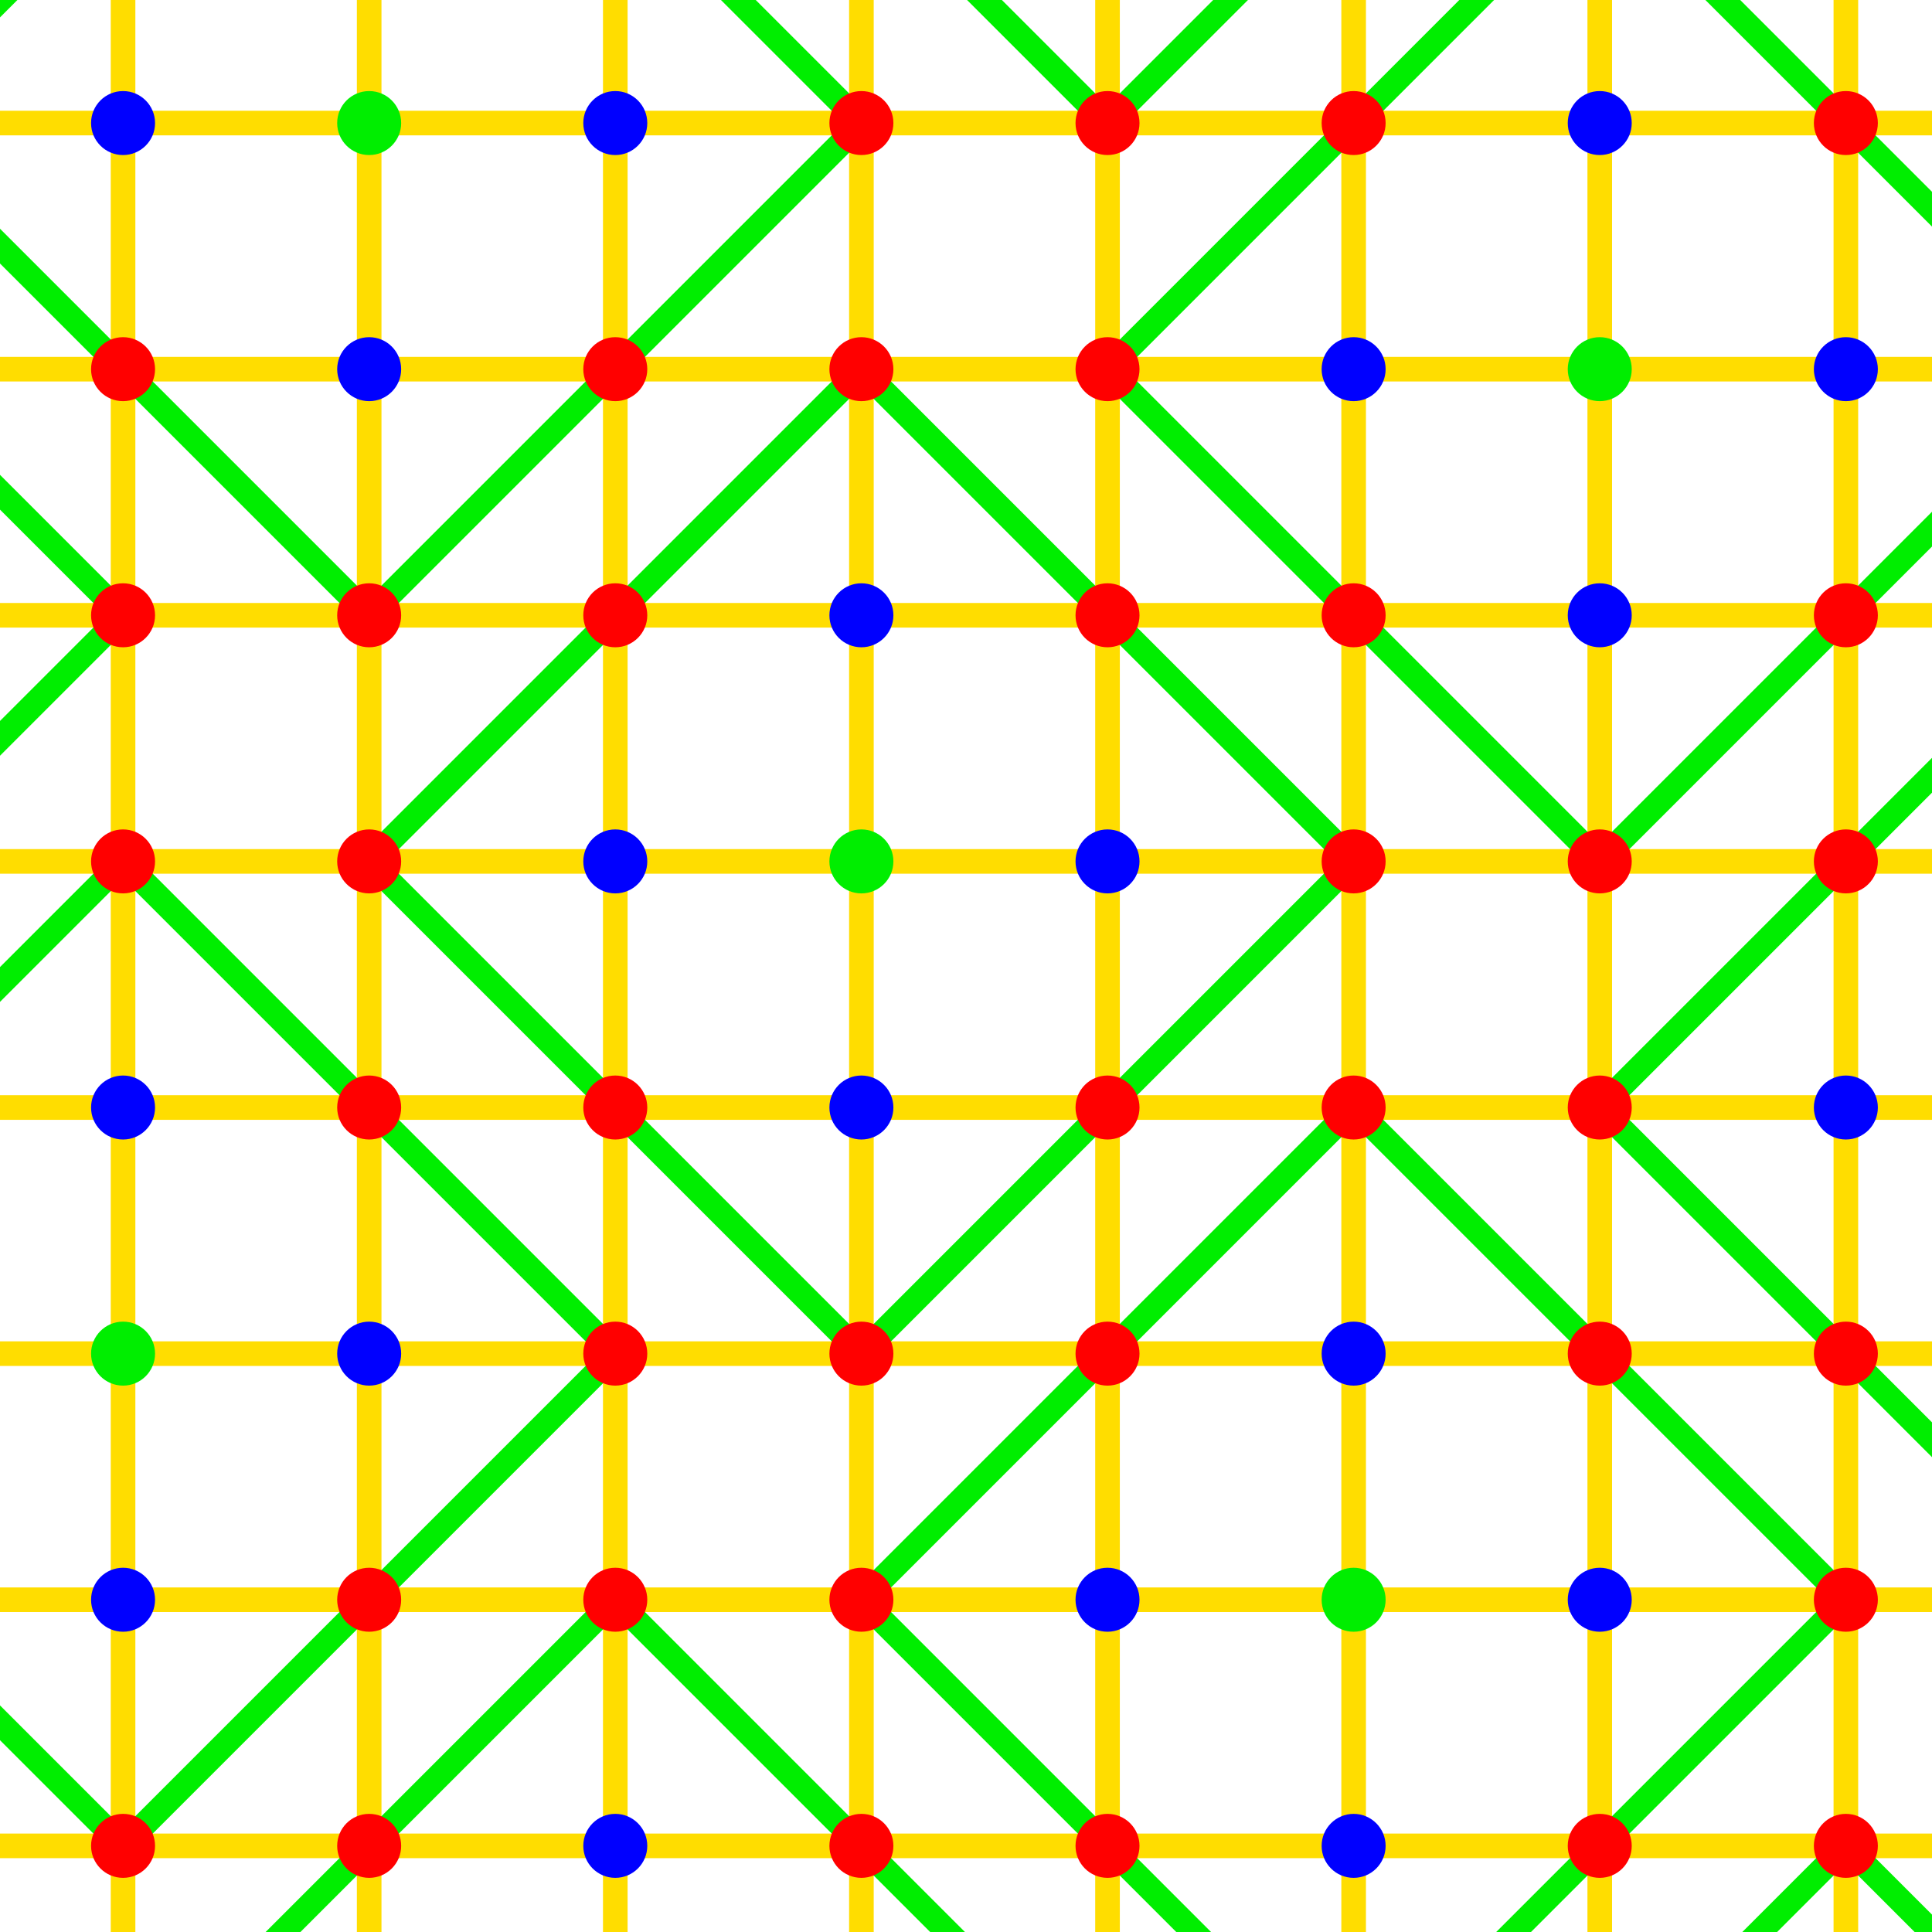
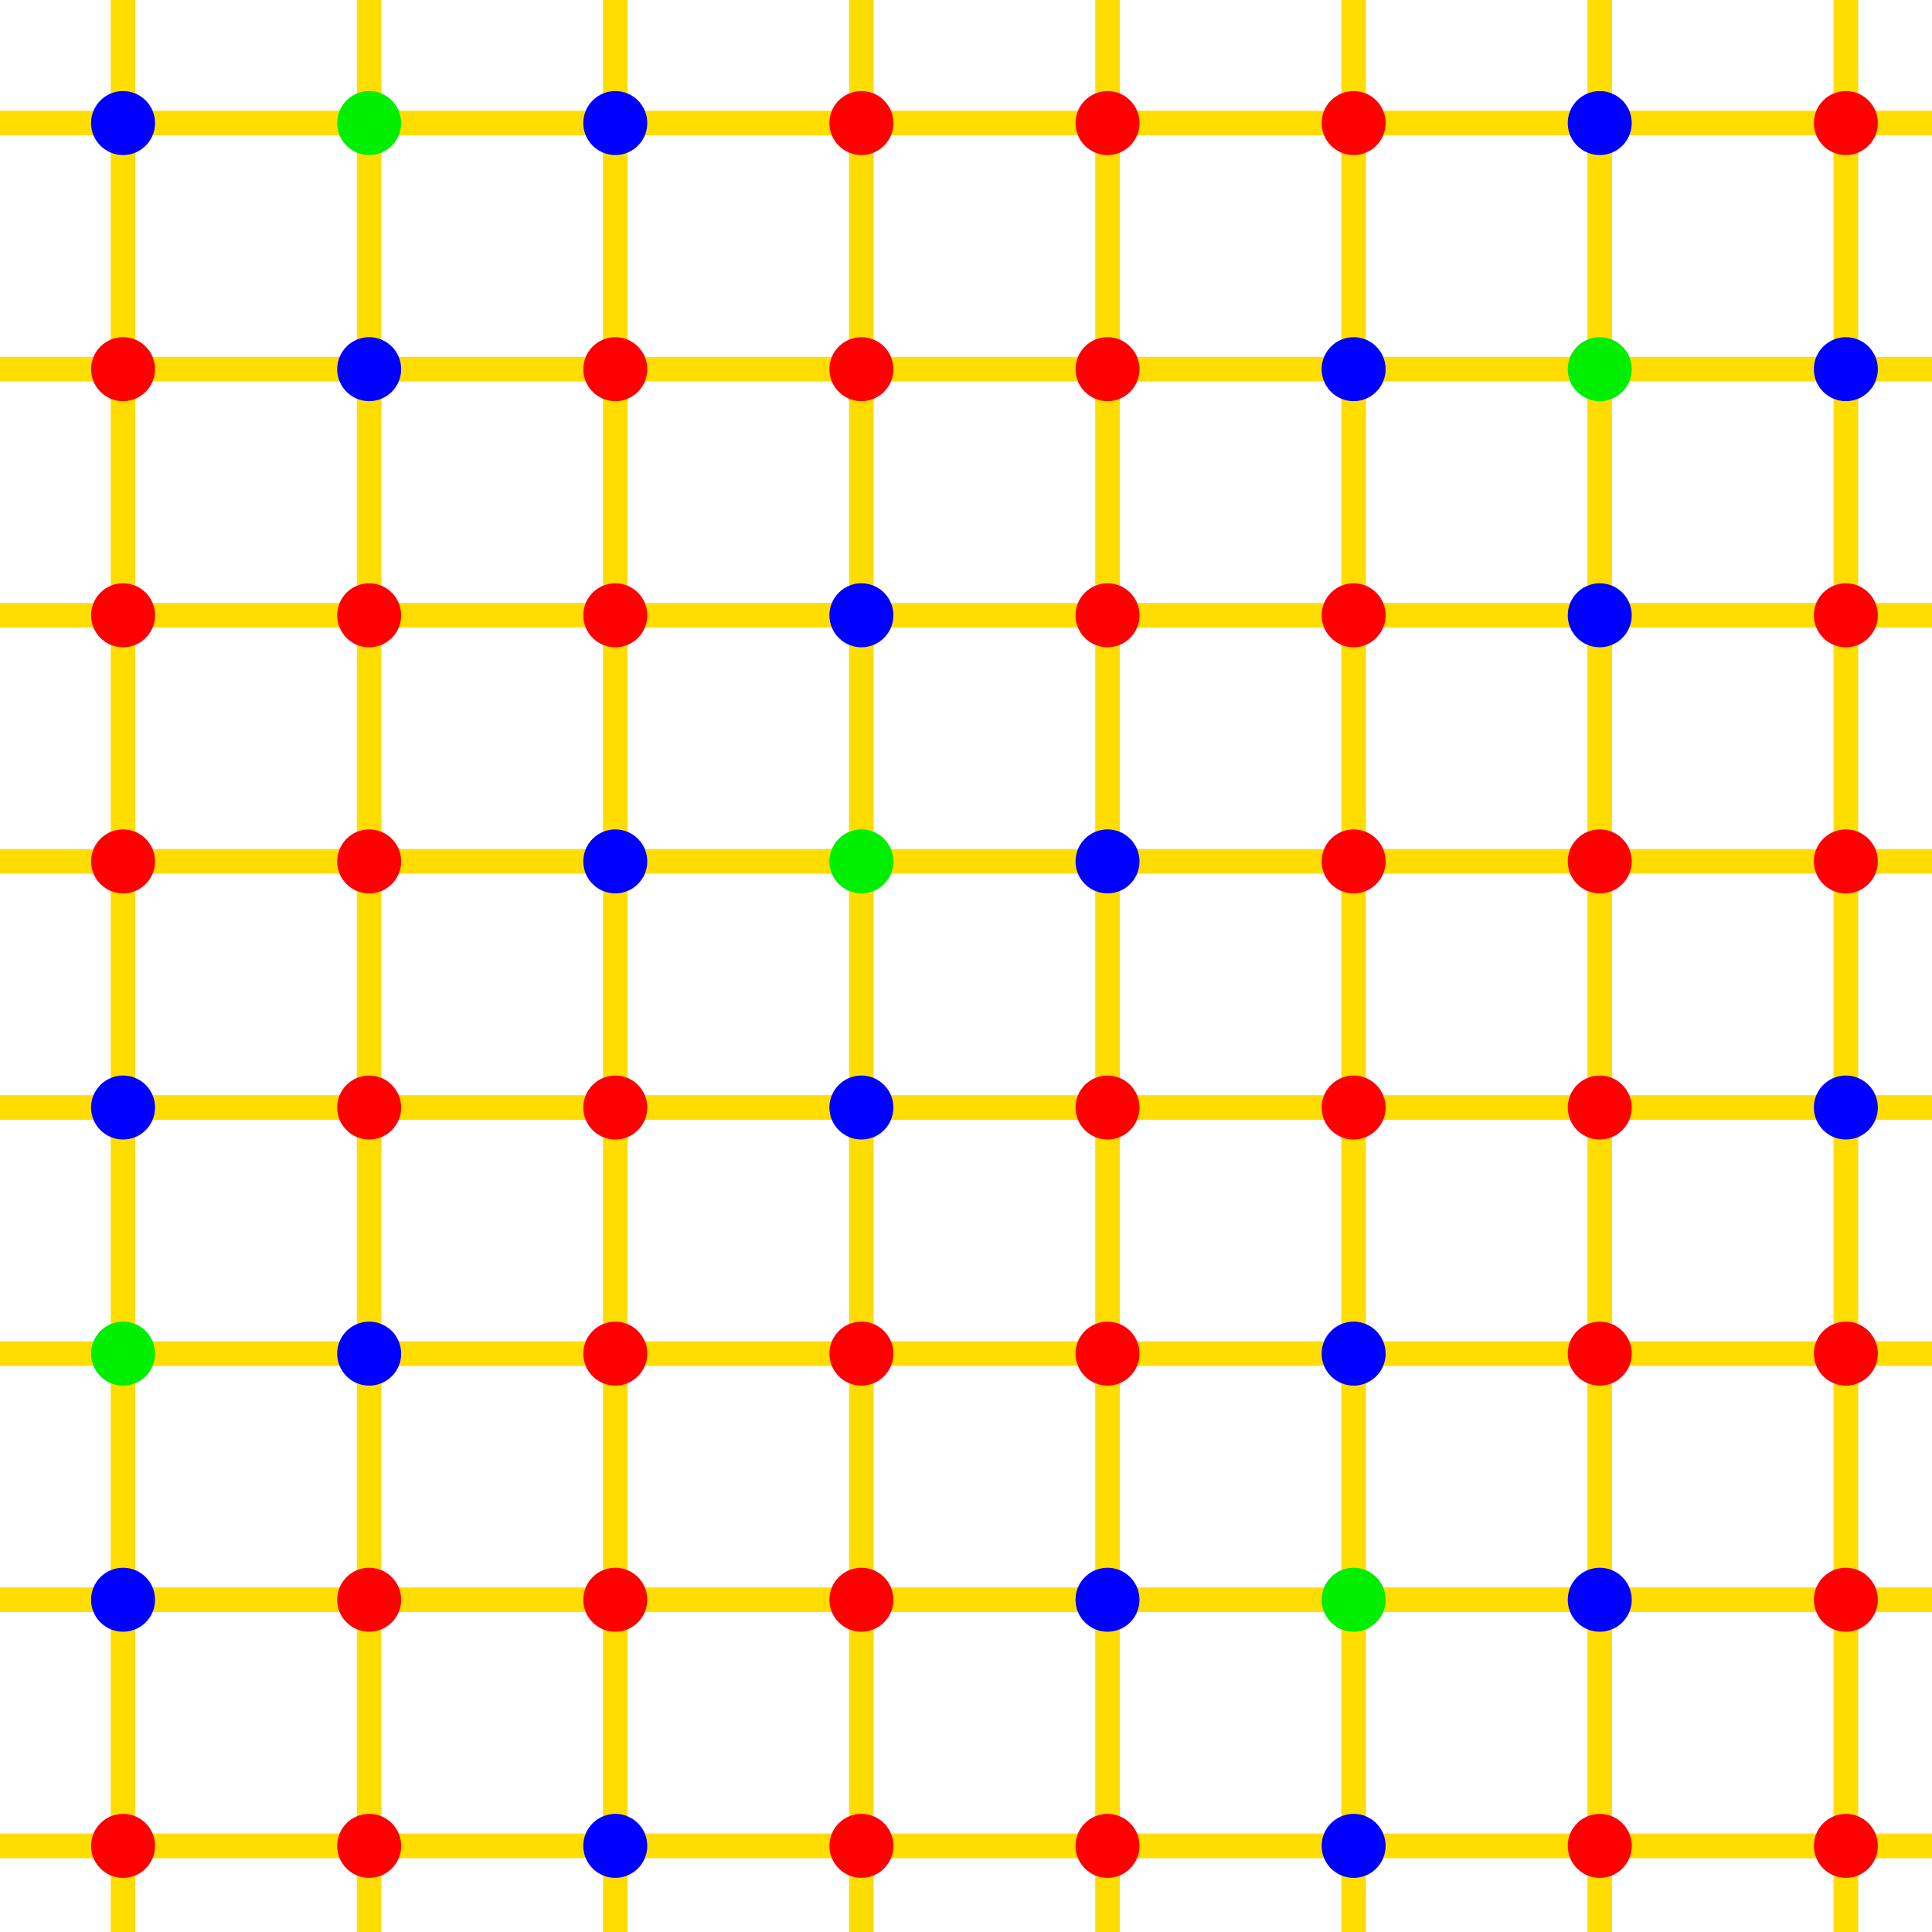
<svg xmlns="http://www.w3.org/2000/svg" xmlns:xlink="http://www.w3.org/1999/xlink" version="1.1" width="800" height="800" viewBox="0.5 0.5 7.85 7.85">
  <defs>
    <clipPath id="border">
      <rect x="0.5" y="0.5" width="7.85" height="7.85" />
    </clipPath>
    <symbol id="x">
-       <path style="fill:none;stroke:#0e0;stroke-width:0.1px;" d="M 4 2 l 2 2 l -2 2 l -2 -2 l 2 -2" />
      <g style="fill:#f00">
        <circle cx="4" cy="2" r="0.13" />
        <circle cx="5" cy="3" r="0.13" />
        <circle cx="6" cy="4" r="0.13" />
        <circle cx="5" cy="5" r="0.13" />
        <circle cx="4" cy="6" r="0.13" />
        <circle cx="3" cy="5" r="0.13" />
        <circle cx="2" cy="4" r="0.13" />
        <circle cx="3" cy="3" r="0.13" />
      </g>
      <g style="fill:#00f">
        <circle cx="4" cy="3" r="0.13" />
        <circle cx="5" cy="4" r="0.13" />
        <circle cx="4" cy="5" r="0.13" />
        <circle cx="3" cy="4" r="0.13" />
      </g>
      <circle cx="4" cy="4" r="0.13" fill="#0e0" />
    </symbol>
  </defs>
-   <rect x="0.5" y="0.5" width="8" height="8" fill="#fff" />
  <path style="fill:none;stroke:#fd0;stroke-width:0.1px;" d="M 0.5 1 h 8 m -8 1 h 8 m -8 1 h 8 m -8 1 h 8 m -8 1 h 8 m -8 1 h 8 m -8 1 h 8 m -8 1 h 8 M 1 0.5 v 8 m 1 -8 v 8 m 1 -8 v 8 m 1 -8 v 8 m 1 -8 v 8 m 1 -8 v 8 m 1 -8 v 8 m 1 -8 v 8" />
  <g clip-path="url(#border)">
    <use xlink:href="#x" />
    <use xlink:href="#x" transform="translate(3 -2)" />
    <use xlink:href="#x" transform="translate(-2 -3)" />
    <use xlink:href="#x" transform="translate(-3 2)" />
    <use xlink:href="#x" transform="translate(2 3)" />
    <use xlink:href="#x" transform="translate(-1 5)" />
    <use xlink:href="#x" transform="translate(5 1)" />
    <use xlink:href="#x" transform="translate(-5 -1)" />
    <use xlink:href="#x" transform="translate(1 -5)" />
    <use xlink:href="#x" transform="translate(4 6)" />
  </g>
</svg>